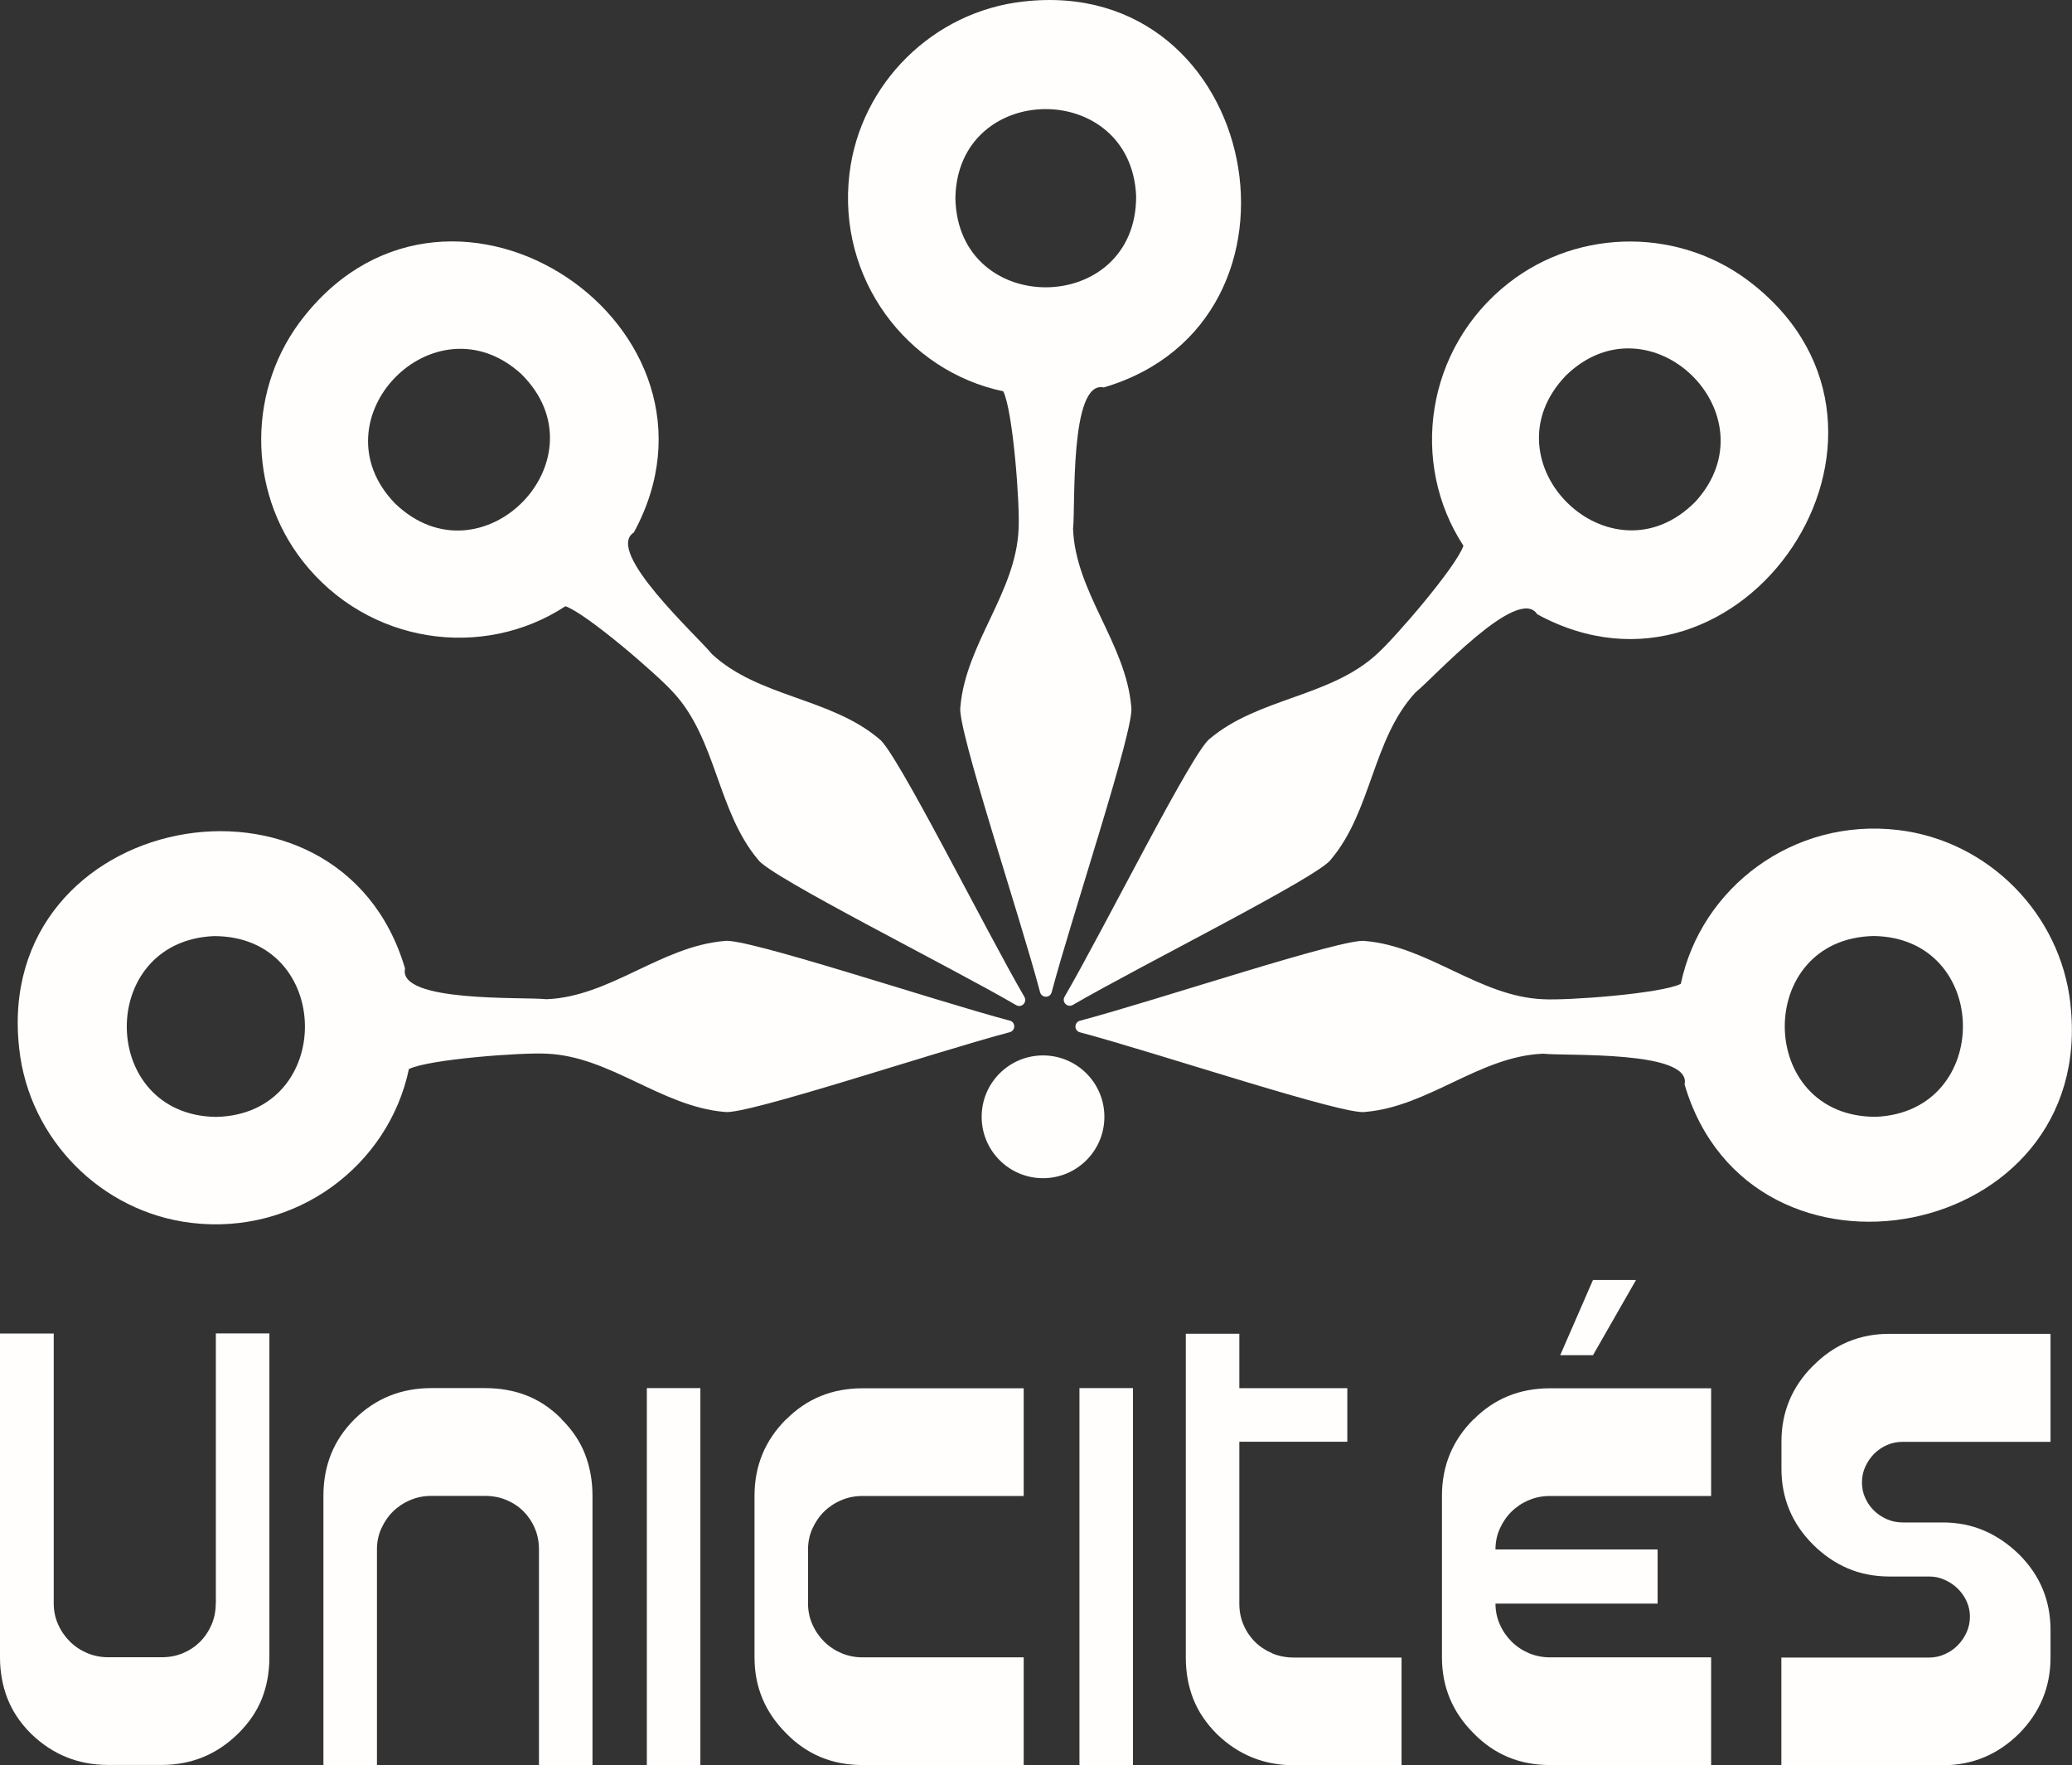
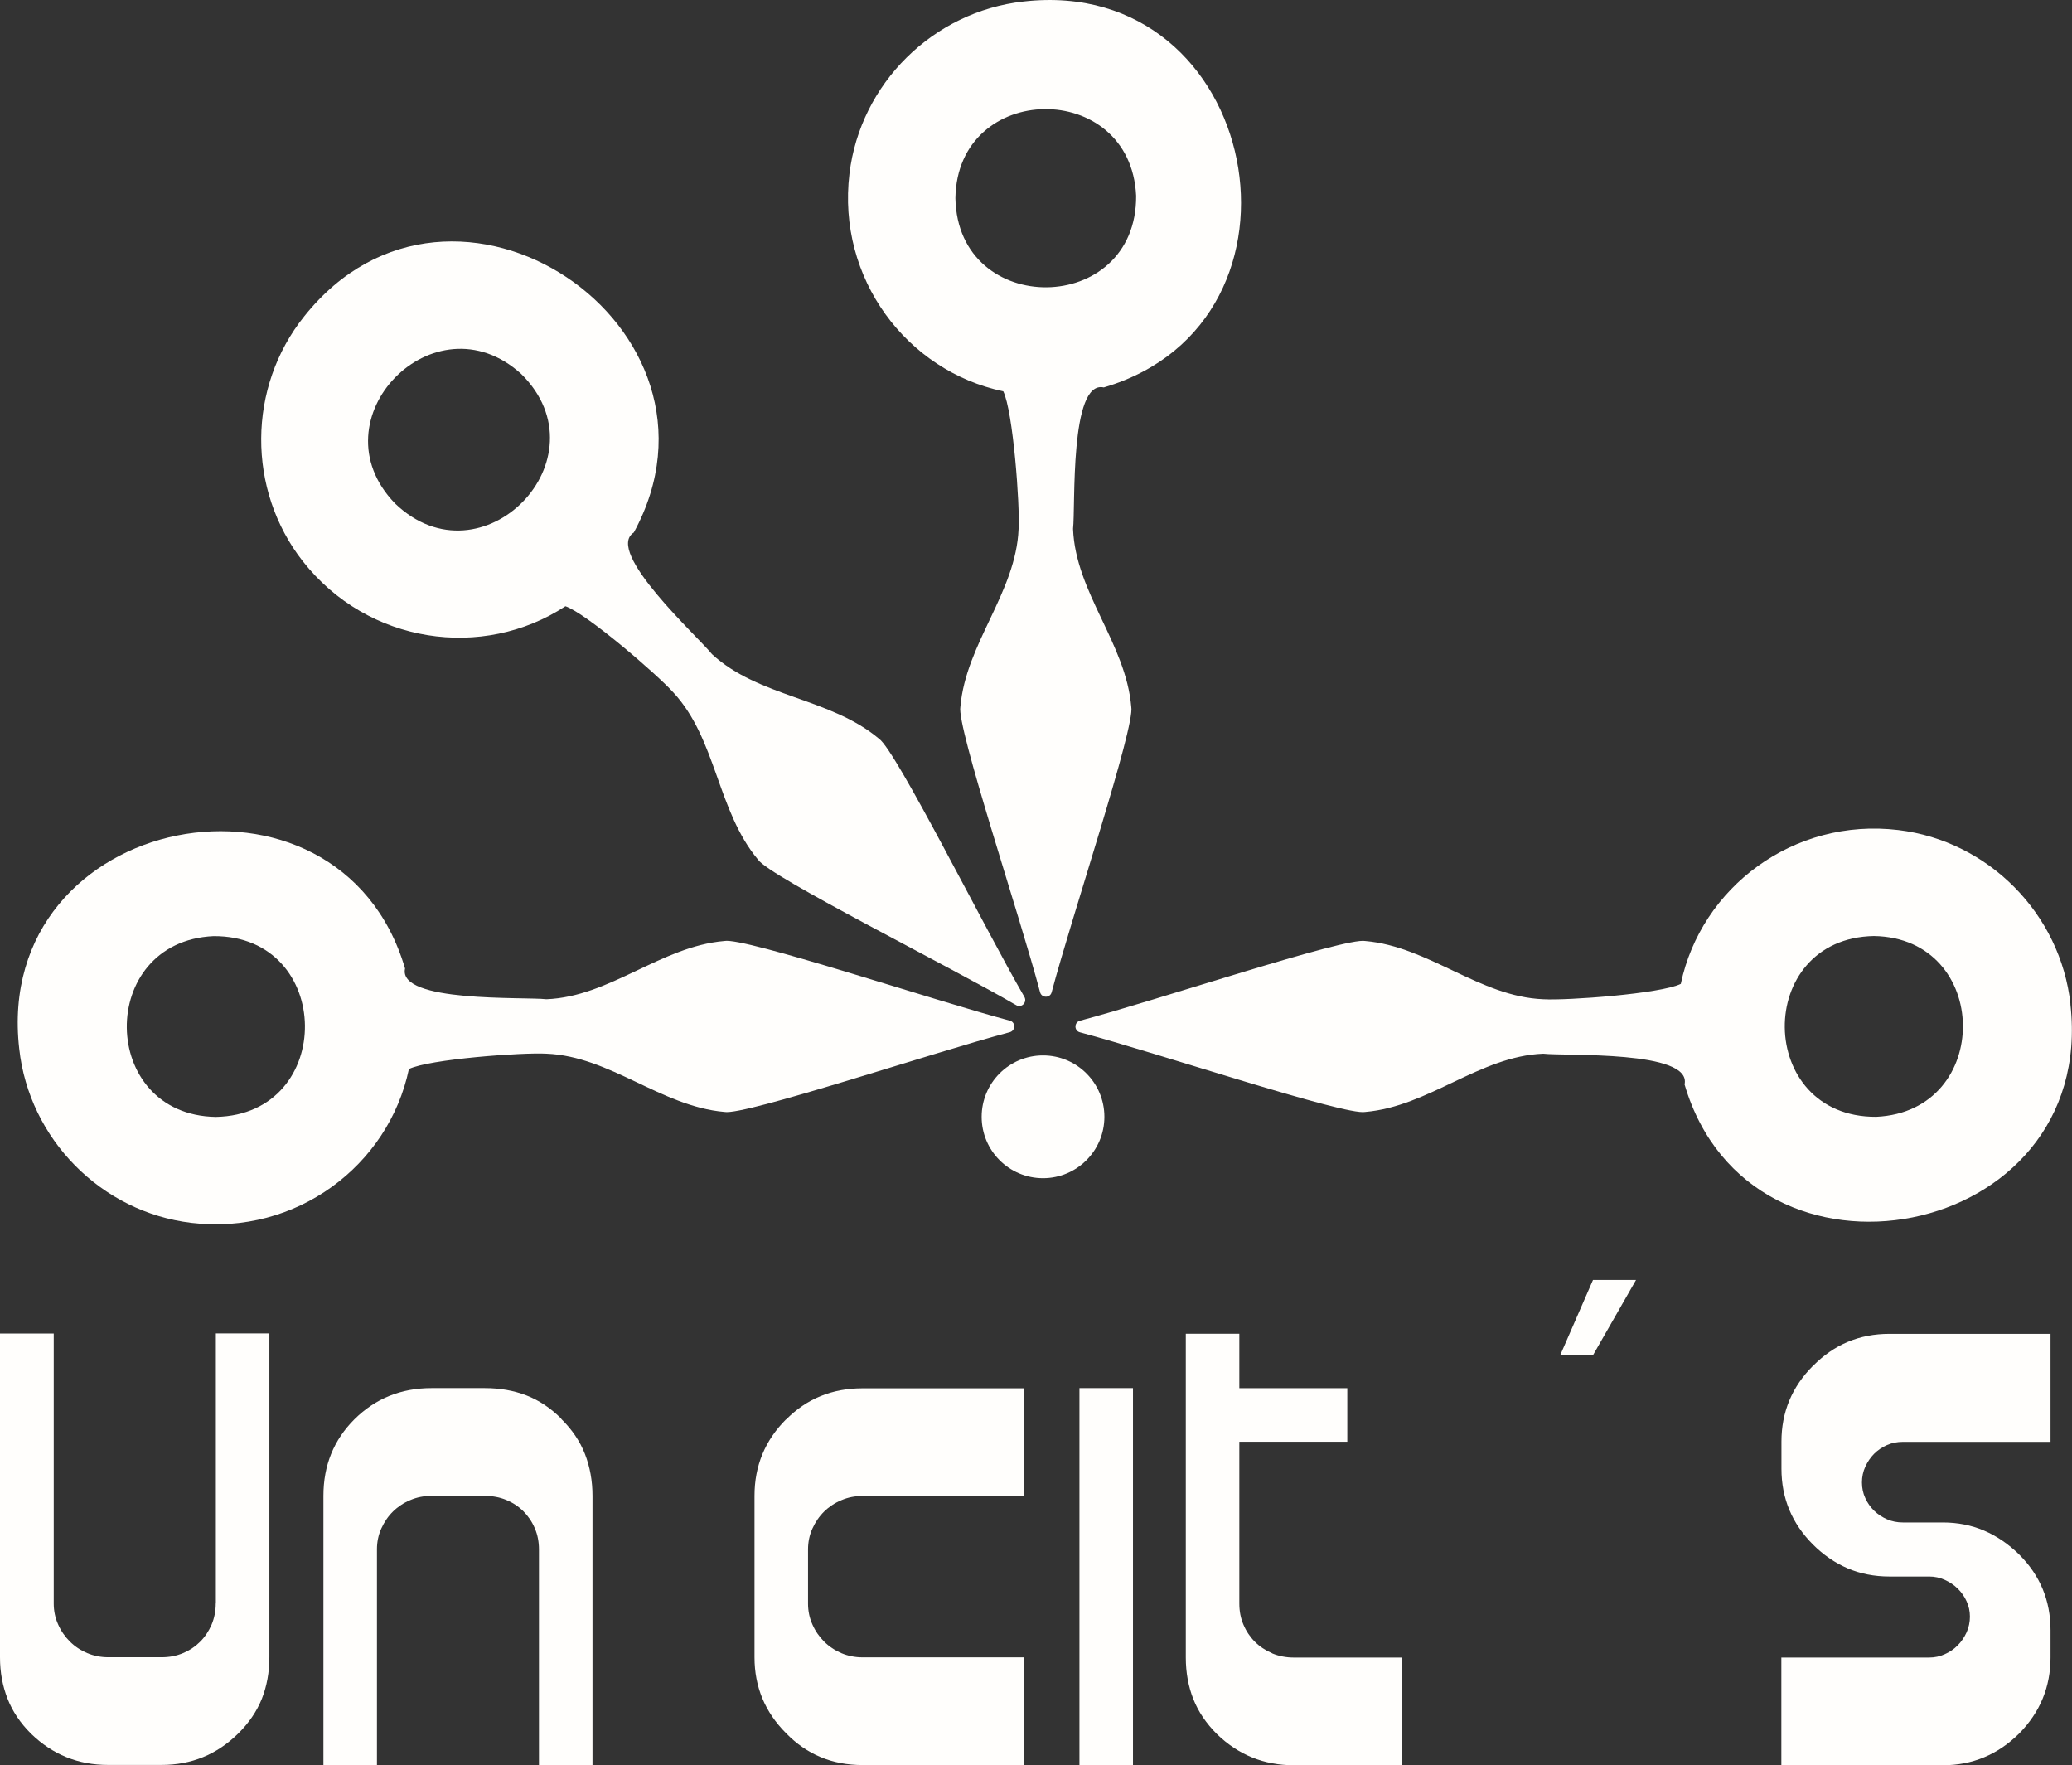
<svg xmlns="http://www.w3.org/2000/svg" id="Calque_2" data-name="Calque 2" viewBox="0 0 203.6 173.4">
  <rect x="0" y="0" width="203.6" height="173.4" fill="#333333" stroke="none" />
  <defs>
    <style>      .cls-1 {        fill: #fffefc;      }    </style>
  </defs>
  <g id="Calque_1-2" data-name="Calque 1">
    <g>
      <path class="cls-1" d="M21.2,157.52c0,.75-.14,1.44-.41,2.08-.28.64-.65,1.2-1.12,1.67-.47.47-1.03.85-1.68,1.12-.65.28-1.35.41-2.1.41h-5.26c-.73,0-1.42-.14-2.07-.41-.65-.28-1.22-.66-1.7-1.14-.48-.48-.87-1.04-1.15-1.68-.29-.64-.43-1.33-.43-2.05v-26.52H0v31.81c0,1.46.25,2.81.74,4.06.49,1.25,1.26,2.4,2.31,3.44,2.11,2.05,4.63,3.07,7.57,3.07h5.26c2.92,0,5.42-1.02,7.51-3.07,1.06-1.04,1.84-2.19,2.34-3.43.49-1.24.74-2.6.74-4.08v-31.81h-5.26v26.52Z" />
      <path class="cls-1" d="M55.16,139.37c-1.04-1.04-2.19-1.81-3.43-2.29-1.24-.48-2.6-.72-4.08-.72h-5.26c-2.98,0-5.5,1.02-7.57,3.07-2.03,2.03-3.04,4.53-3.04,7.51v26.46h5.26v-21.2c0-.73.14-1.41.43-2.05.29-.64.67-1.2,1.15-1.67.48-.47,1.05-.85,1.7-1.12.65-.28,1.34-.41,2.07-.41h5.26c.75,0,1.45.13,2.1.4.65.27,1.21.64,1.68,1.11.47.47.85,1.03,1.12,1.67.28.64.41,1.34.41,2.08v21.2h5.26v-26.46c0-1.48-.25-2.85-.74-4.11-.49-1.26-1.27-2.41-2.34-3.46Z" />
-       <rect class="cls-1" x="63.56" y="136.36" width="5.26" height="37.04" />
      <path class="cls-1" d="M77.24,139.43c-2.07,2.07-3.1,4.57-3.1,7.51v15.87c0,2.9,1.03,5.38,3.1,7.45,2.03,2.09,4.53,3.13,7.51,3.13h15.84v-10.58h-15.84c-.73,0-1.42-.14-2.07-.41-.65-.28-1.22-.66-1.7-1.14-.48-.48-.87-1.04-1.15-1.68-.29-.64-.43-1.33-.43-2.05v-5.32c0-.73.14-1.41.43-2.05.29-.64.67-1.2,1.15-1.67.48-.47,1.05-.85,1.7-1.12.65-.28,1.34-.41,2.07-.41h15.84v-10.58h-15.84c-2.98,0-5.48,1.02-7.51,3.07Z" />
      <rect class="cls-1" x="106.07" y="136.36" width="5.26" height="37.04" />
      <path class="cls-1" d="M124.99,162.4c-.65-.28-1.21-.65-1.68-1.12-.47-.47-.85-1.03-1.12-1.67-.28-.64-.41-1.34-.41-2.08v-15.9h10.61v-5.26h-10.61v-5.35h-5.26v31.81c0,1.48.25,2.84.74,4.08.49,1.24,1.26,2.38,2.31,3.43,2.11,2.05,4.63,3.07,7.57,3.07h10.58v-10.58h-10.58c-.77,0-1.48-.14-2.13-.41Z" />
-       <path class="cls-1" d="M144.79,139.43c-2.07,2.07-3.1,4.57-3.1,7.51v15.87c0,2.9,1.03,5.38,3.1,7.45,2.03,2.09,4.53,3.13,7.51,3.13h15.84v-10.58h-15.84c-.73,0-1.42-.14-2.07-.41-.65-.28-1.22-.66-1.7-1.14-.48-.48-.87-1.04-1.15-1.68-.29-.64-.43-1.33-.43-2.05h15.93v-5.32h-15.93c0-.73.14-1.41.43-2.05.29-.64.67-1.2,1.15-1.67.48-.47,1.05-.85,1.7-1.12.65-.28,1.34-.41,2.07-.41h15.84v-10.58h-15.84c-2.98,0-5.48,1.02-7.51,3.07Z" />
      <polygon class="cls-1" points="156.53 125.74 153.31 133.13 156.53 133.13 160.76 125.74 156.53 125.74" />
      <path class="cls-1" d="M178.15,134.17c-2.07,2.07-3.1,4.55-3.1,7.45v2.66c0,2.9,1.03,5.38,3.1,7.45,1.02,1.02,2.16,1.8,3.41,2.34,1.25.53,2.62.8,4.09.8h3.93c.53,0,1.04.11,1.52.33.48.22.91.5,1.27.86.36.35.66.77.87,1.24.22.47.33.98.33,1.51s-.11,1.07-.33,1.55c-.22.48-.51.91-.87,1.27-.36.37-.79.66-1.27.87-.48.22-.99.33-1.52.33h-14.54v10.58h15.87c2.9,0,5.4-1.04,7.51-3.13,2.05-2.09,3.07-4.57,3.07-7.45v-2.69c0-2.9-1.02-5.37-3.07-7.42-1.06-1.04-2.22-1.83-3.46-2.36-1.24-.53-2.59-.8-4.05-.8h-3.93c-.55,0-1.07-.1-1.55-.31-.48-.21-.91-.49-1.27-.84-.36-.35-.66-.77-.87-1.24-.22-.47-.33-.99-.33-1.54s.11-1.07.33-1.55c.22-.48.51-.91.87-1.27.36-.36.79-.65,1.27-.86.48-.21,1-.31,1.55-.31h14.51v-10.61h-15.84c-2.94,0-5.44,1.05-7.51,3.16Z" />
      <path class="cls-1" d="M203.45,98.64c-.97-8.86-8.05-16.04-16.91-17.1-10.31-1.24-19.39,5.64-21.38,15.11-1.96.97-11.19,1.65-13.52,1.51-6.25-.25-11.25-5.18-17.48-5.72-1.95-.39-20.64,5.88-28.04,7.83-.59.16-.59.99,0,1.14,7.4,1.96,26.1,8.22,28.04,7.82,6.23-.53,11.24-5.48,17.48-5.72,2.14.25,14.64-.36,13.89,3.02,6.48,21.99,40.58,15.48,37.91-7.89ZM184.13,91.95c11.53.18,11.73,17.23.23,17.76-11.84.07-12.04-17.53-.23-17.76Z" />
-       <path class="cls-1" d="M104.61,97.91c-.31.53.28,1.11.81.81,6.61-3.85,24.27-12.64,25.36-14.29,4.03-4.78,4.07-11.82,8.31-16.41,1.69-1.34,10.09-10.61,11.96-7.68,20.13,10.97,39.64-17.75,21.23-32.39-6.95-5.58-17.03-5.64-24.05-.14-8.17,6.41-9.73,17.7-4.43,25.8-.7,2.07-6.75,9.08-8.49,10.63-4.59,4.24-11.62,4.29-16.41,8.31-1.65,1.1-10.44,18.75-14.29,25.36ZM153.88,36.88c8.28-8.02,20.47,3.89,12.72,12.4-8.32,8.42-20.91-3.88-12.72-12.4Z" />
      <path class="cls-1" d="M98.58,38.43c.97,1.96,1.65,11.19,1.51,13.52-.25,6.25-5.18,11.25-5.72,17.48-.39,1.95,5.88,20.64,7.83,28.04.16.59.99.59,1.14,0,1.96-7.4,8.22-26.1,7.82-28.04-.53-6.23-5.48-11.24-5.72-17.48.25-2.14-.36-14.64,3.02-13.89,21.99-6.48,15.48-40.58-7.89-37.91-8.86.97-16.04,8.05-17.1,16.91-1.24,10.31,5.64,19.39,15.11,21.38ZM111.64,19.24c.07,11.84-17.53,12.04-17.76.23.18-11.53,17.23-11.73,17.76-.23Z" />
      <path class="cls-1" d="M55.55,59.55c2.07.7,9.08,6.75,10.63,8.49,4.24,4.59,4.29,11.62,8.31,16.41,1.1,1.65,18.75,10.44,25.36,14.29.53.31,1.11-.28.81-.81-3.85-6.61-12.64-24.27-14.29-25.36-4.78-4.03-11.82-4.07-16.41-8.31-1.34-1.69-10.61-10.09-7.68-11.95,10.97-20.13-17.75-39.64-32.39-21.23-5.58,6.95-5.64,17.03-.14,24.05,6.41,8.17,17.7,9.73,25.8,4.43ZM51.22,36.74c8.42,8.32-3.88,20.91-12.4,12.72-8.02-8.28,3.89-20.47,12.4-12.72Z" />
      <path class="cls-1" d="M99.21,100.26c-7.4-1.96-26.1-8.22-28.04-7.82-6.23.53-11.24,5.48-17.48,5.72-2.14-.25-14.64.36-13.89-3.02-6.48-21.99-40.58-15.48-37.91,7.89.97,8.86,8.05,16.04,16.91,17.1,10.31,1.24,19.39-5.64,21.38-15.11,1.96-.97,11.19-1.65,13.52-1.51,6.25.25,11.25,5.18,17.48,5.72,1.95.39,20.64-5.88,28.04-7.83.59-.16.59-.99,0-1.14ZM21.21,109.72c-11.53-.18-11.73-17.23-.23-17.76,11.84-.07,12.04,17.53.23,17.76Z" />
      <circle class="cls-1" cx="102.49" cy="109.71" r="6.03" />
    </g>
  </g>
</svg>